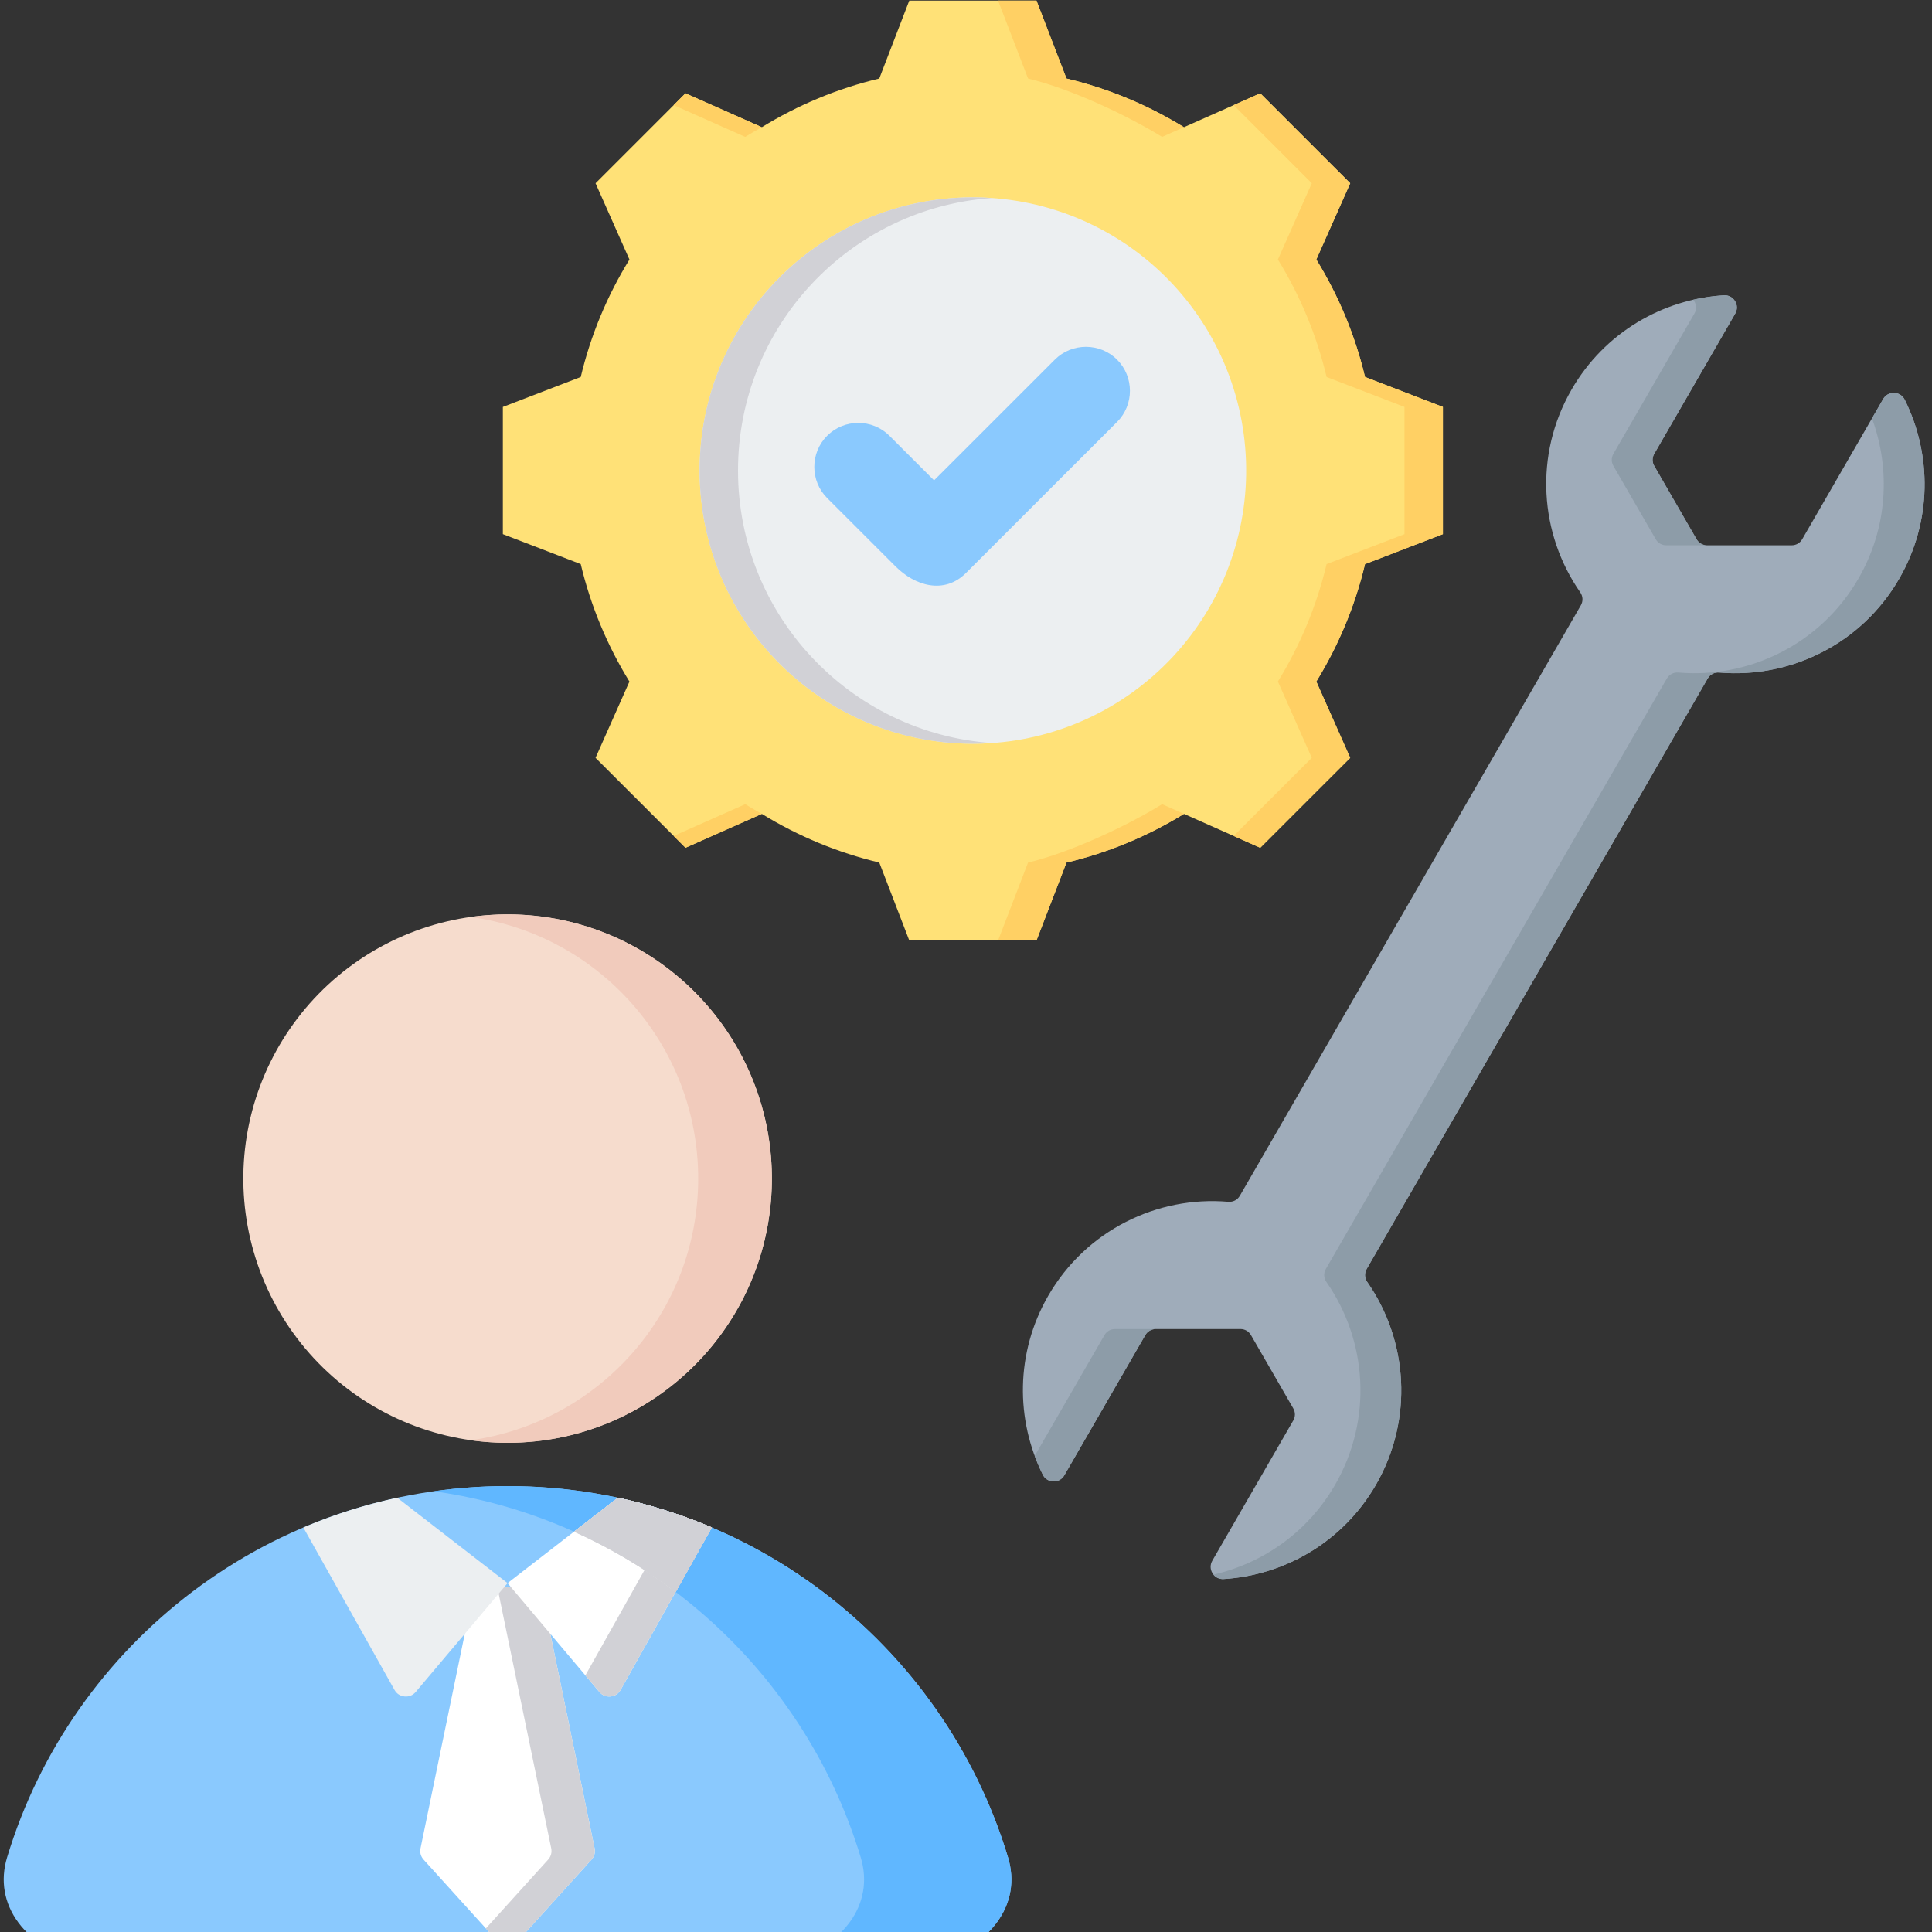
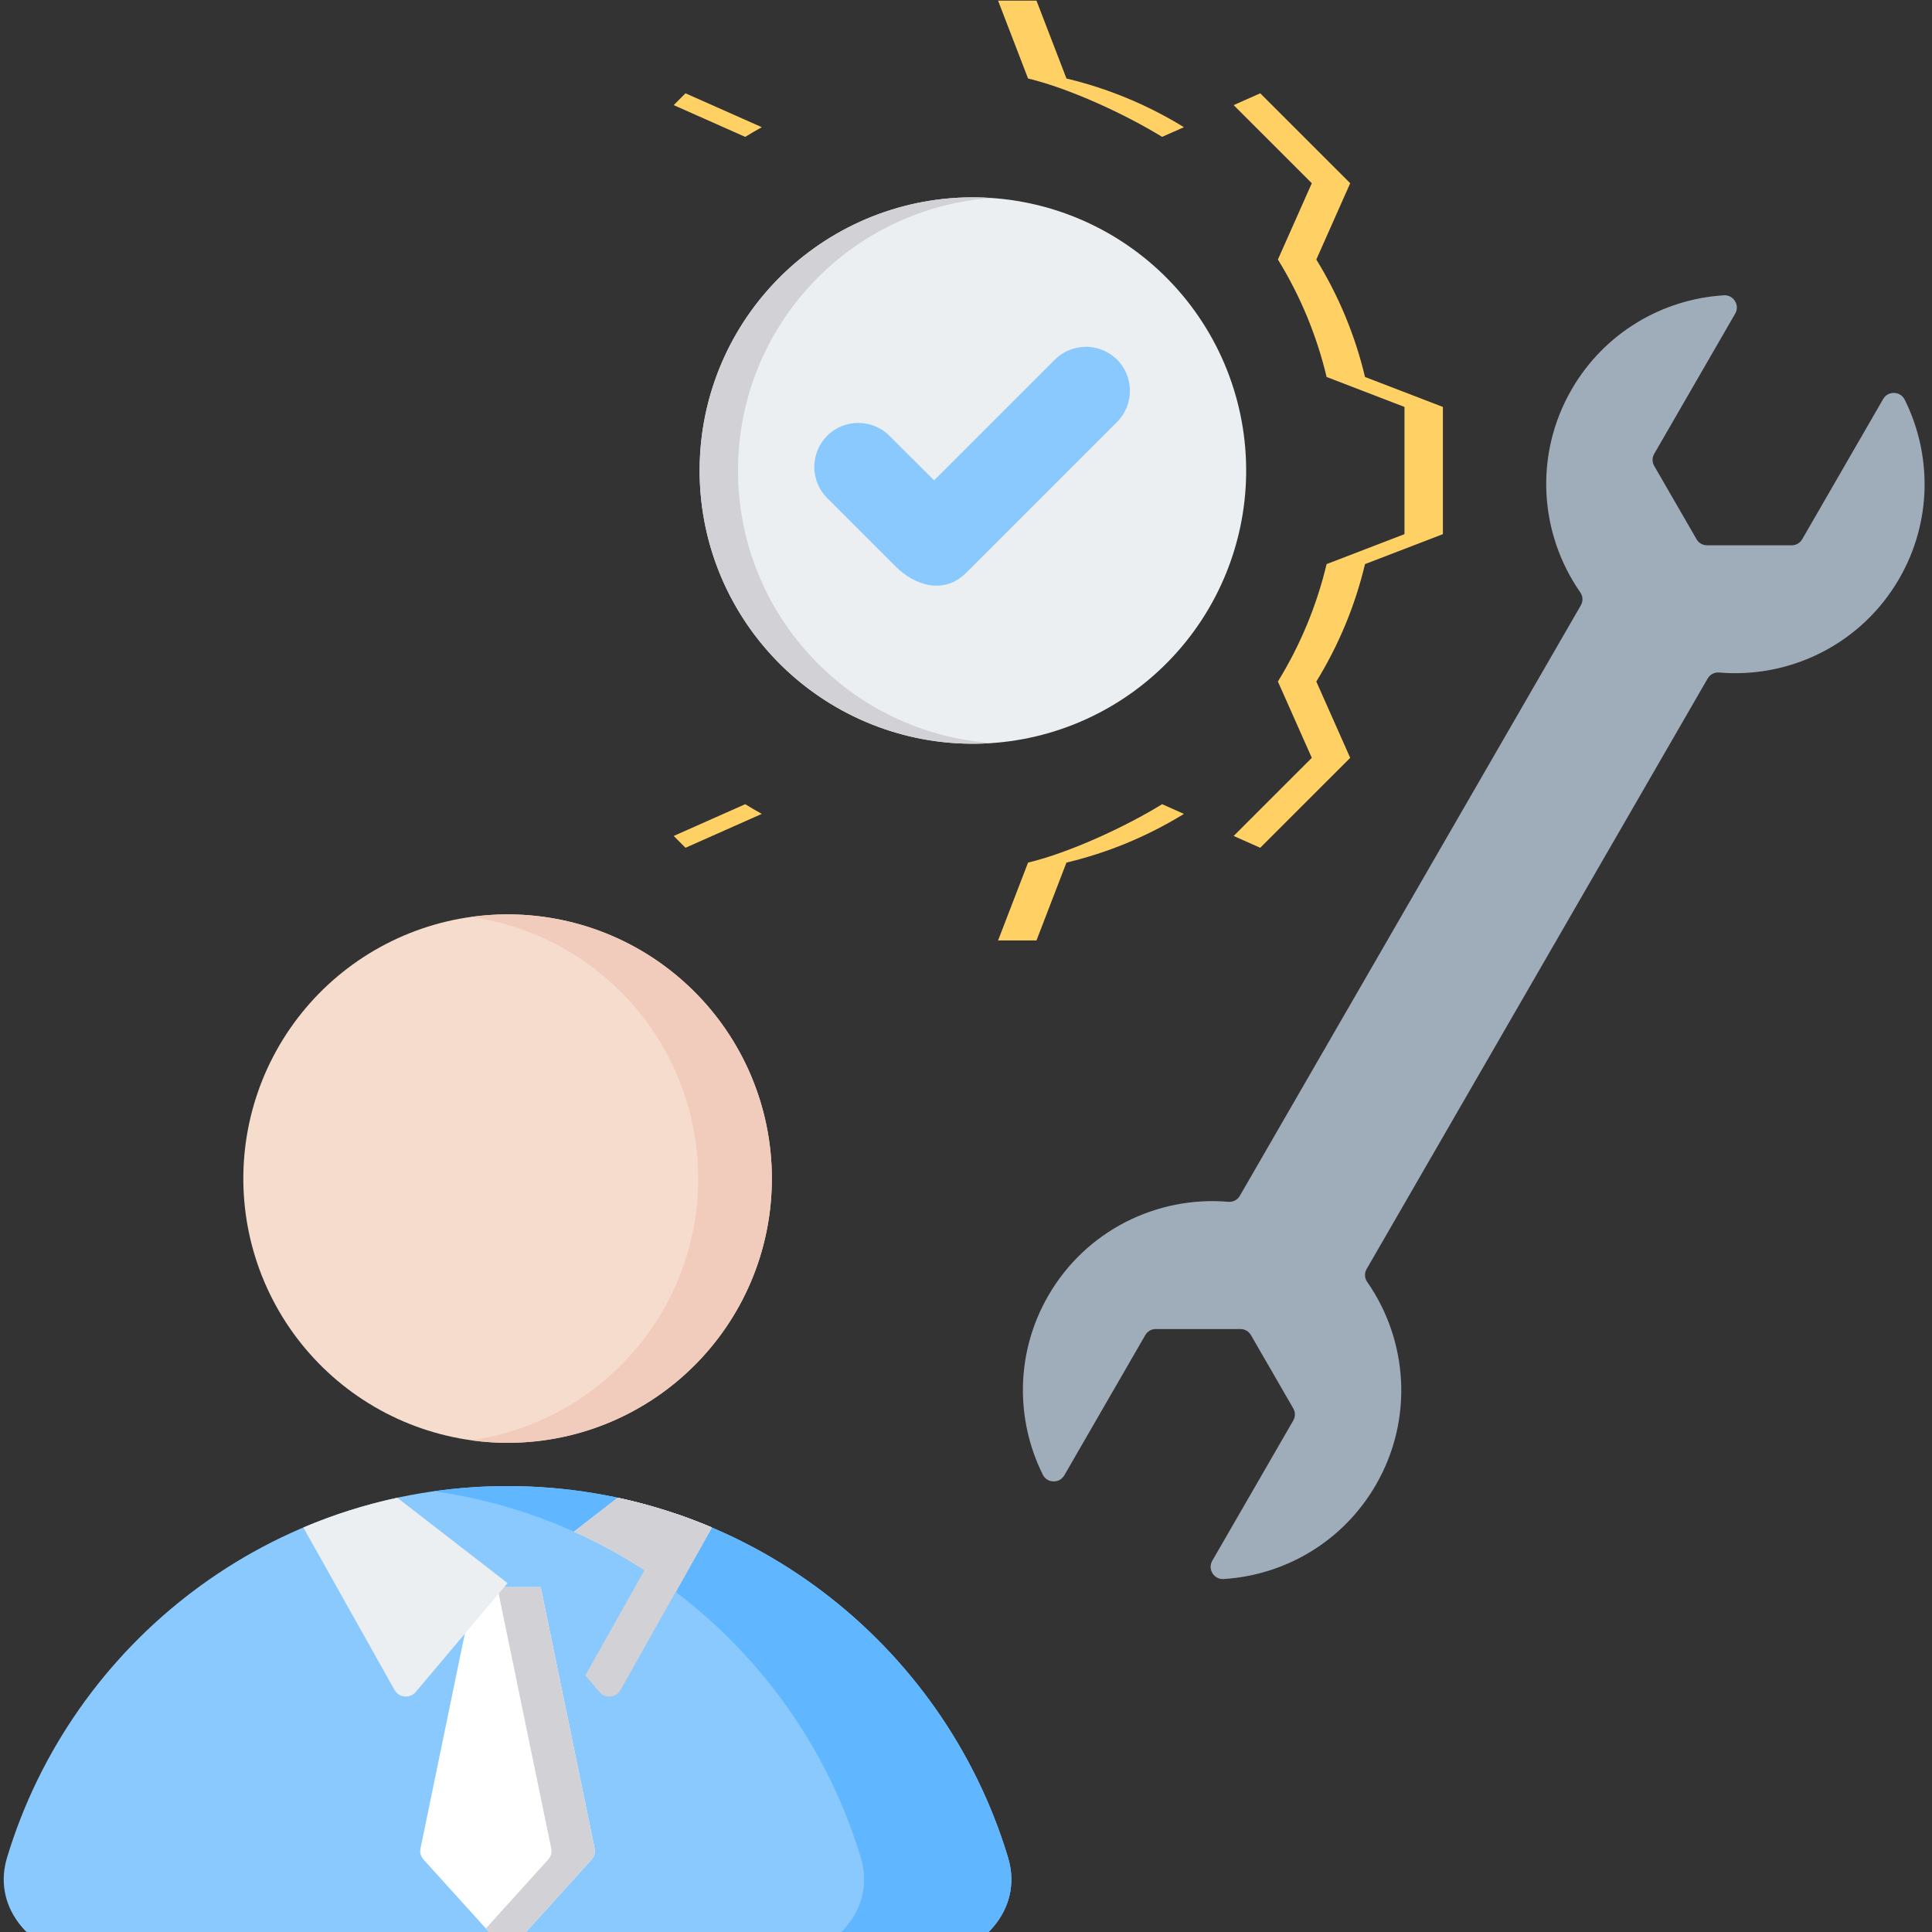
<svg xmlns="http://www.w3.org/2000/svg" width="1080" zoomAndPan="magnify" viewBox="0 0 810 810" height="1080" preserveAspectRatio="xMidYMid meet" version="1.2">
  <rect x="0" y="0" width="810" height="810" fill="#333333" stroke="none" />
  <g id="8180456091">
-     <path style=" stroke:none;fill-rule:evenodd;fill:#ffe177;fill-opacity:1;" d="M 447.121 32.914 C 464.52 37.055 481.137 43.949 496.367 53.324 L 528.367 39.117 L 566.082 76.82 L 551.871 108.805 C 561.254 124.031 568.152 140.652 572.293 158.051 L 604.941 170.613 L 604.941 223.938 L 572.285 236.504 C 568.148 253.895 561.246 270.508 551.871 285.734 L 566.082 317.727 L 528.367 355.434 L 496.375 341.227 C 481.145 350.605 464.52 357.504 447.117 361.641 L 434.551 394.281 L 381.215 394.281 L 368.645 361.633 C 351.242 357.496 334.625 350.598 319.398 341.227 L 287.398 355.434 L 249.684 317.727 L 263.891 285.746 C 254.512 270.52 247.613 253.898 243.473 236.5 L 210.824 223.938 L 210.824 170.613 L 243.477 158.051 C 247.617 140.652 254.516 124.035 263.895 108.812 L 249.684 76.824 L 287.398 39.117 L 319.398 53.324 C 334.629 43.949 351.246 37.055 368.645 32.914 L 381.215 0.266 L 434.551 0.266 Z M 447.121 32.914 " />
    <path style=" stroke:none;fill-rule:evenodd;fill:#ffd064;fill-opacity:1;" d="M 319.398 341.227 L 287.398 355.434 L 282.449 350.48 L 312.438 337.164 C 314.727 338.574 317.051 339.93 319.398 341.227 Z M 447.121 32.914 C 464.285 37 480.688 43.766 495.75 52.945 C 495.949 53.082 496.152 53.207 496.367 53.324 L 487.223 57.387 C 471.996 48.012 448.418 37.055 431.016 32.914 L 418.445 0.266 L 434.551 0.266 Z M 282.445 44.066 L 287.398 39.117 L 319.398 53.324 C 317.047 54.621 314.727 55.977 312.438 57.387 Z M 517.215 44.07 L 528.367 39.117 L 566.082 76.82 L 551.871 108.805 C 561.254 124.031 568.152 140.652 572.293 158.051 L 604.941 170.613 L 604.941 223.938 L 572.285 236.504 C 568.148 253.895 561.246 270.508 551.871 285.734 L 566.082 317.727 L 528.367 355.434 L 517.215 350.48 L 549.977 317.727 L 535.766 285.734 C 545.141 270.512 552.039 253.895 556.184 236.504 L 588.836 223.938 L 588.836 170.613 L 556.188 158.051 C 552.047 140.652 545.148 124.035 535.77 108.805 L 549.977 76.82 Z M 495.754 341.609 C 480.691 350.793 464.285 357.559 447.117 361.645 L 434.551 394.281 L 418.449 394.281 L 431.016 361.645 C 448.418 357.504 472.004 346.547 487.234 337.168 L 496.375 341.227 C 496.164 341.344 495.957 341.473 495.754 341.609 Z M 495.754 341.609 " />
    <path style=" stroke:none;fill-rule:nonzero;fill:#eceff1;fill-opacity:1;" d="M 426.246 84.215 C 428.098 84.516 429.941 84.859 431.773 85.25 C 433.609 85.641 435.434 86.078 437.246 86.555 C 439.055 87.035 440.855 87.562 442.645 88.129 C 444.43 88.699 446.199 89.309 447.957 89.965 C 449.715 90.621 451.453 91.32 453.176 92.062 C 454.898 92.801 456.602 93.586 458.285 94.41 C 459.969 95.234 461.633 96.098 463.273 97.004 C 464.914 97.91 466.531 98.855 468.129 99.844 C 469.723 100.828 471.293 101.852 472.836 102.914 C 474.383 103.977 475.898 105.078 477.391 106.215 C 478.883 107.352 480.344 108.523 481.777 109.734 C 483.207 110.941 484.613 112.184 485.984 113.461 C 487.355 114.738 488.695 116.051 490.004 117.395 C 491.309 118.738 492.586 120.113 493.824 121.52 C 495.066 122.926 496.27 124.359 497.438 125.824 C 498.609 127.289 499.742 128.781 500.836 130.305 C 501.934 131.824 502.992 133.371 504.012 134.945 C 505.031 136.516 506.016 138.113 506.957 139.734 C 507.898 141.355 508.801 142.996 509.66 144.664 C 510.523 146.328 511.344 148.012 512.121 149.719 C 512.898 151.422 513.637 153.148 514.328 154.887 C 515.023 156.629 515.672 158.387 516.281 160.16 C 516.887 161.934 517.453 163.723 517.973 165.523 C 518.492 167.324 518.969 169.137 519.398 170.961 C 519.828 172.785 520.215 174.617 520.555 176.461 C 520.895 178.305 521.191 180.156 521.441 182.016 C 521.691 183.871 521.895 185.734 522.051 187.602 C 522.211 189.469 522.324 191.34 522.391 193.215 C 522.457 195.086 522.477 196.961 522.453 198.836 C 522.426 200.711 522.355 202.582 522.238 204.453 C 522.117 206.324 521.957 208.191 521.746 210.055 C 521.539 211.918 521.281 213.773 520.98 215.625 C 520.68 217.473 520.336 219.316 519.945 221.148 C 519.555 222.984 519.117 224.805 518.637 226.617 C 518.156 228.43 517.633 230.227 517.066 232.016 C 516.496 233.801 515.883 235.57 515.227 237.328 C 514.574 239.086 513.875 240.824 513.133 242.547 C 512.391 244.266 511.609 245.969 510.785 247.652 C 509.961 249.336 509.094 251 508.188 252.641 C 507.281 254.281 506.336 255.898 505.348 257.492 C 504.363 259.086 503.34 260.656 502.277 262.199 C 501.215 263.746 500.113 265.262 498.977 266.754 C 497.84 268.242 496.664 269.703 495.457 271.137 C 494.246 272.57 493.004 273.973 491.727 275.344 C 490.449 276.715 489.137 278.055 487.793 279.363 C 486.449 280.668 485.074 281.941 483.668 283.184 C 482.262 284.422 480.824 285.629 479.359 286.797 C 477.895 287.965 476.402 289.098 474.879 290.195 C 473.359 291.289 471.812 292.348 470.238 293.367 C 468.664 294.387 467.07 295.371 465.449 296.312 C 463.824 297.254 462.184 298.152 460.516 299.016 C 458.852 299.875 457.168 300.695 455.461 301.473 C 453.754 302.254 452.031 302.988 450.289 303.684 C 448.547 304.375 446.789 305.027 445.016 305.633 C 443.242 306.242 441.453 306.805 439.652 307.324 C 437.852 307.844 436.039 308.32 434.211 308.75 C 432.387 309.18 430.555 309.566 428.711 309.906 C 426.867 310.246 425.016 310.543 423.156 310.793 C 421.297 311.043 419.434 311.246 417.566 311.402 C 415.699 311.562 413.828 311.676 411.953 311.742 C 410.078 311.809 408.207 311.828 406.332 311.801 C 404.457 311.777 402.582 311.703 400.711 311.586 C 398.84 311.469 396.973 311.309 395.109 311.098 C 393.246 310.887 391.391 310.633 389.539 310.332 C 387.688 310.031 385.844 309.688 384.012 309.297 C 382.176 308.906 380.355 308.469 378.543 307.992 C 376.73 307.512 374.93 306.984 373.145 306.418 C 371.355 305.848 369.586 305.238 367.828 304.582 C 366.07 303.926 364.332 303.227 362.609 302.484 C 360.887 301.746 359.184 300.961 357.5 300.137 C 355.816 299.312 354.152 298.449 352.512 297.543 C 350.871 296.637 349.254 295.691 347.656 294.703 C 346.062 293.719 344.492 292.695 342.949 291.633 C 341.402 290.57 339.887 289.469 338.395 288.332 C 336.906 287.195 335.441 286.023 334.012 284.812 C 332.578 283.605 331.176 282.363 329.801 281.086 C 328.43 279.809 327.09 278.496 325.781 277.152 C 324.477 275.809 323.203 274.434 321.961 273.027 C 320.723 271.621 319.516 270.188 318.348 268.723 C 317.176 267.258 316.043 265.766 314.949 264.242 C 313.852 262.723 312.793 261.176 311.773 259.602 C 310.754 258.031 309.773 256.434 308.828 254.812 C 307.887 253.191 306.984 251.551 306.125 249.883 C 305.266 248.219 304.445 246.535 303.664 244.828 C 302.887 243.125 302.152 241.398 301.457 239.66 C 300.762 237.918 300.113 236.16 299.504 234.387 C 298.898 232.613 298.332 230.824 297.812 229.023 C 297.293 227.223 296.82 225.41 296.387 223.586 C 295.957 221.762 295.57 219.93 295.23 218.086 C 294.891 216.242 294.594 214.391 294.344 212.531 C 294.094 210.676 293.891 208.812 293.734 206.945 C 293.574 205.078 293.461 203.207 293.395 201.332 C 293.328 199.461 293.309 197.586 293.336 195.711 C 293.359 193.836 293.434 191.965 293.551 190.094 C 293.668 188.223 293.832 186.355 294.039 184.492 C 294.25 182.629 294.504 180.773 294.805 178.922 C 295.105 177.074 295.449 175.23 295.84 173.398 C 296.23 171.566 296.668 169.742 297.148 167.93 C 297.629 166.117 298.152 164.32 298.723 162.531 C 299.289 160.746 299.902 158.977 300.559 157.219 C 301.215 155.461 301.91 153.723 302.652 152.004 C 303.395 150.281 304.176 148.578 305 146.895 C 305.828 145.211 306.691 143.547 307.598 141.906 C 308.504 140.266 309.449 138.648 310.438 137.055 C 311.422 135.461 312.445 133.891 313.508 132.348 C 314.574 130.801 315.672 129.285 316.809 127.793 C 317.945 126.305 319.121 124.844 320.328 123.41 C 321.539 121.977 322.781 120.574 324.059 119.203 C 325.34 117.832 326.648 116.492 327.992 115.184 C 329.336 113.879 330.711 112.605 332.117 111.363 C 333.523 110.125 334.961 108.918 336.426 107.75 C 337.891 106.582 339.383 105.449 340.906 104.352 C 342.426 103.258 343.973 102.199 345.547 101.18 C 347.121 100.16 348.719 99.176 350.34 98.234 C 351.961 97.293 353.602 96.395 355.27 95.531 C 356.934 94.672 358.621 93.852 360.324 93.074 C 362.031 92.293 363.754 91.559 365.496 90.863 C 367.238 90.172 368.996 89.52 370.77 88.914 C 372.543 88.305 374.332 87.742 376.133 87.223 C 377.934 86.703 379.75 86.227 381.574 85.797 C 383.398 85.367 385.234 84.98 387.078 84.641 C 388.922 84.301 390.77 84.004 392.629 83.754 C 394.488 83.504 396.352 83.301 398.219 83.145 C 400.086 82.984 401.957 82.871 403.832 82.805 C 405.707 82.738 407.582 82.719 409.457 82.746 C 411.332 82.77 413.203 82.844 415.074 82.961 C 416.945 83.078 418.812 83.238 420.676 83.449 C 422.539 83.66 424.398 83.914 426.246 84.215 Z M 426.246 84.215 " />
    <path style=" stroke:none;fill-rule:evenodd;fill:#d1d1d6;fill-opacity:1;" d="M 407.883 82.734 C 410.59 82.734 413.273 82.836 415.934 83.02 C 356.418 87.152 309.418 136.723 309.418 197.273 C 309.418 257.824 356.418 307.395 415.934 311.527 C 413.273 311.711 410.59 311.812 407.883 311.812 C 344.609 311.812 293.312 260.531 293.312 197.273 C 293.316 134.016 344.609 82.734 407.883 82.734 Z M 407.883 82.734 " />
    <path style=" stroke:none;fill-rule:evenodd;fill:#8ac9fe;fill-opacity:1;" d="M 32.512 818.562 L 393.07 818.559 C 403.16 818.559 411.84 814.199 417.852 806.102 C 423.867 798.008 425.543 788.438 422.629 778.785 C 395.445 688.676 311.789 623.047 212.793 623.047 C 113.797 623.047 30.137 688.676 2.957 778.785 C 0.043 788.441 1.719 798.008 7.734 806.102 C 13.746 814.199 22.426 818.562 32.512 818.562 Z M 32.512 818.562 " />
    <path style=" stroke:none;fill-rule:evenodd;fill:#60b7ff;fill-opacity:1;" d="M 393.07 818.559 C 403.156 818.559 411.836 814.199 417.852 806.102 C 423.867 798.004 425.543 788.438 422.629 778.785 C 395.445 688.672 311.789 623.047 212.793 623.047 C 202.312 623.047 192.004 623.789 181.918 625.211 C 267.121 637.223 336.578 698.215 360.883 778.785 C 363.793 788.438 362.121 798.004 356.105 806.102 C 350.09 814.199 341.41 818.559 331.324 818.559 Z M 393.07 818.559 " />
    <path style=" stroke:none;fill-rule:nonzero;fill:#f6dccd;fill-opacity:1;" d="M 320.652 468.66 C 321.07 470.426 321.441 472.199 321.77 473.984 C 322.102 475.766 322.387 477.555 322.629 479.352 C 322.871 481.148 323.066 482.949 323.223 484.758 C 323.375 486.562 323.484 488.371 323.547 490.184 C 323.613 491.996 323.633 493.809 323.605 495.621 C 323.582 497.434 323.512 499.242 323.398 501.055 C 323.285 502.863 323.129 504.668 322.926 506.469 C 322.723 508.27 322.477 510.066 322.188 511.855 C 321.898 513.645 321.562 515.426 321.184 517.199 C 320.809 518.973 320.387 520.734 319.922 522.488 C 319.457 524.242 318.949 525.98 318.402 527.707 C 317.852 529.438 317.258 531.148 316.625 532.848 C 315.992 534.547 315.316 536.227 314.598 537.895 C 313.883 539.559 313.125 541.207 312.328 542.832 C 311.531 544.461 310.695 546.07 309.816 547.656 C 308.941 549.242 308.027 550.809 307.074 552.352 C 306.121 553.895 305.129 555.41 304.102 556.902 C 303.074 558.398 302.008 559.867 300.91 561.309 C 299.809 562.75 298.676 564.16 297.508 565.547 C 296.336 566.934 295.133 568.289 293.898 569.617 C 292.664 570.941 291.395 572.238 290.094 573.504 C 288.797 574.766 287.465 576 286.105 577.199 C 284.746 578.398 283.359 579.562 281.941 580.691 C 280.523 581.824 279.078 582.918 277.609 583.98 C 276.137 585.039 274.641 586.062 273.121 587.051 C 271.598 588.035 270.055 588.984 268.484 589.895 C 266.918 590.809 265.328 591.68 263.719 592.512 C 262.105 593.344 260.477 594.137 258.828 594.891 C 257.18 595.645 255.512 596.355 253.828 597.027 C 252.141 597.695 250.441 598.324 248.727 598.914 C 247.012 599.5 245.281 600.047 243.539 600.551 C 241.797 601.051 240.043 601.512 238.277 601.93 C 236.516 602.344 234.738 602.719 232.957 603.047 C 231.176 603.375 229.383 603.664 227.586 603.902 C 225.789 604.145 223.988 604.344 222.18 604.496 C 220.375 604.648 218.562 604.758 216.75 604.824 C 214.941 604.887 213.129 604.906 211.312 604.883 C 209.5 604.859 207.688 604.789 205.879 604.676 C 204.07 604.562 202.262 604.402 200.461 604.203 C 198.66 604 196.863 603.754 195.074 603.465 C 193.285 603.172 191.5 602.84 189.727 602.461 C 187.953 602.082 186.191 601.664 184.438 601.199 C 182.688 600.734 180.945 600.227 179.219 599.676 C 177.488 599.129 175.777 598.535 174.078 597.902 C 172.379 597.27 170.695 596.594 169.031 595.875 C 167.363 595.16 165.719 594.402 164.09 593.605 C 162.461 592.809 160.852 591.973 159.266 591.098 C 157.676 590.219 156.113 589.305 154.57 588.352 C 153.027 587.398 151.508 586.41 150.016 585.383 C 148.52 584.355 147.051 583.289 145.609 582.191 C 144.168 581.09 142.754 579.957 141.367 578.789 C 139.984 577.617 138.625 576.418 137.301 575.18 C 135.973 573.945 134.676 572.68 133.41 571.379 C 132.148 570.078 130.914 568.75 129.715 567.391 C 128.516 566.031 127.352 564.645 126.219 563.227 C 125.09 561.809 123.992 560.367 122.934 558.895 C 121.871 557.426 120.848 555.93 119.859 554.406 C 118.875 552.887 117.926 551.344 117.016 549.773 C 116.102 548.207 115.23 546.617 114.398 545.008 C 113.566 543.398 112.773 541.77 112.02 540.121 C 111.266 538.469 110.555 536.805 109.883 535.121 C 109.211 533.434 108.582 531.734 107.992 530.02 C 107.406 528.305 106.859 526.578 106.359 524.836 C 105.855 523.094 105.395 521.34 104.98 519.578 C 104.562 517.812 104.188 516.039 103.859 514.254 C 103.531 512.473 103.242 510.684 103.004 508.887 C 102.762 507.09 102.562 505.289 102.41 503.48 C 102.258 501.676 102.148 499.867 102.082 498.055 C 102.02 496.242 102 494.43 102.023 492.617 C 102.047 490.805 102.117 488.992 102.23 487.184 C 102.344 485.375 102.504 483.57 102.703 481.77 C 102.906 479.969 103.152 478.172 103.441 476.383 C 103.734 474.594 104.066 472.812 104.445 471.039 C 104.824 469.266 105.246 467.504 105.707 465.75 C 106.172 463.996 106.68 462.258 107.23 460.531 C 107.781 458.801 108.371 457.09 109.004 455.391 C 109.641 453.691 110.316 452.012 111.031 450.344 C 111.75 448.68 112.504 447.031 113.301 445.406 C 114.102 443.777 114.938 442.168 115.812 440.582 C 116.691 438.996 117.605 437.43 118.559 435.887 C 119.512 434.344 120.5 432.828 121.531 431.336 C 122.559 429.84 123.621 428.371 124.723 426.934 C 125.82 425.492 126.957 424.078 128.125 422.691 C 129.293 421.305 130.496 419.949 131.73 418.621 C 132.969 417.297 134.234 416 135.535 414.734 C 136.836 413.473 138.164 412.238 139.523 411.039 C 140.883 409.84 142.273 408.676 143.691 407.547 C 145.109 406.414 146.551 405.32 148.023 404.258 C 149.492 403.199 150.988 402.176 152.512 401.188 C 154.031 400.203 155.578 399.254 157.145 398.344 C 158.711 397.43 160.301 396.559 161.914 395.727 C 163.523 394.895 165.152 394.102 166.805 393.348 C 168.453 392.594 170.121 391.883 171.805 391.211 C 173.488 390.543 175.188 389.914 176.906 389.324 C 178.621 388.738 180.348 388.191 182.09 387.688 C 183.832 387.188 185.586 386.727 187.352 386.309 C 189.117 385.895 190.891 385.52 192.672 385.191 C 194.457 384.863 196.246 384.574 198.043 384.336 C 199.84 384.094 201.645 383.895 203.449 383.742 C 205.258 383.59 207.066 383.48 208.879 383.414 C 210.691 383.352 212.504 383.332 214.316 383.355 C 216.129 383.379 217.941 383.449 219.75 383.562 C 221.562 383.676 223.367 383.836 225.168 384.035 C 226.973 384.238 228.766 384.484 230.559 384.773 C 232.348 385.066 234.129 385.398 235.902 385.777 C 237.676 386.156 239.438 386.574 241.191 387.039 C 242.945 387.504 244.684 388.012 246.414 388.562 C 248.141 389.109 249.855 389.703 251.555 390.336 C 253.254 390.969 254.934 391.645 256.602 392.363 C 258.266 393.078 259.914 393.836 261.543 394.633 C 263.172 395.43 264.777 396.266 266.367 397.141 C 267.953 398.02 269.52 398.934 271.062 399.887 C 272.605 400.84 274.121 401.828 275.617 402.855 C 277.109 403.883 278.578 404.949 280.02 406.047 C 281.461 407.148 282.875 408.281 284.262 409.449 C 285.648 410.617 287.004 411.82 288.332 413.059 C 289.66 414.293 290.953 415.559 292.219 416.859 C 293.484 418.16 294.715 419.488 295.914 420.848 C 297.113 422.207 298.281 423.594 299.41 425.012 C 300.543 426.43 301.637 427.871 302.699 429.344 C 303.758 430.812 304.781 432.309 305.77 433.832 C 306.758 435.352 307.707 436.895 308.617 438.465 C 309.527 440.031 310.398 441.621 311.234 443.23 C 312.066 444.84 312.859 446.469 313.613 448.117 C 314.363 449.77 315.078 451.434 315.75 453.117 C 316.418 454.805 317.051 456.504 317.637 458.219 C 318.223 459.934 318.77 461.66 319.273 463.402 C 319.777 465.145 320.234 466.898 320.652 468.66 Z M 320.652 468.66 " />
    <path style=" stroke:none;fill-rule:evenodd;fill:#f1cbbc;fill-opacity:1;" d="M 212.793 383.367 C 273.988 383.367 323.598 432.961 323.598 494.141 C 323.598 555.316 273.988 604.914 212.793 604.914 C 207.555 604.914 202.402 604.539 197.355 603.84 C 251.242 596.328 292.723 550.078 292.723 494.141 C 292.723 438.203 251.242 391.953 197.355 384.441 C 202.402 383.738 207.555 383.367 212.793 383.367 Z M 212.793 383.367 " />
    <path style=" stroke:none;fill-rule:evenodd;fill:#ffffff;fill-opacity:1;" d="M 198.902 665.402 L 226.684 665.402 L 249.281 774.91 C 249.645 776.668 249.188 778.336 247.984 779.672 L 216.84 814.09 C 215.77 815.277 214.395 815.887 212.797 815.887 C 211.199 815.887 209.82 815.273 208.75 814.09 L 177.605 779.672 C 176.402 778.34 175.945 776.668 176.309 774.91 Z M 198.902 665.402 " />
    <path style=" stroke:none;fill-rule:evenodd;fill:#d1d1d6;fill-opacity:1;" d="M 208.496 665.402 L 226.684 665.402 L 249.277 774.906 C 249.641 776.664 249.188 778.336 247.98 779.668 L 216.84 814.09 C 215.77 815.273 214.391 815.883 212.793 815.883 C 211.195 815.883 209.82 815.273 208.75 814.09 L 203.699 808.512 L 229.797 779.668 C 231 778.336 231.453 776.664 231.094 774.906 Z M 208.496 665.402 " />
    <path style=" stroke:none;fill-rule:evenodd;fill:#eceff1;fill-opacity:1;" d="M 127.176 640.406 L 165.391 708.492 C 166.293 710.102 167.793 711.078 169.633 711.254 C 171.473 711.426 173.129 710.75 174.32 709.34 L 212.793 663.73 L 166.566 627.938 C 152.922 630.867 139.746 635.066 127.176 640.406 Z M 127.176 640.406 " />
-     <path style=" stroke:none;fill-rule:evenodd;fill:#ffffff;fill-opacity:1;" d="M 298.41 640.406 L 260.195 708.492 C 259.293 710.102 257.793 711.078 255.953 711.254 C 254.117 711.426 252.457 710.75 251.27 709.34 L 212.793 663.73 L 259.016 627.938 C 272.664 630.867 285.836 635.066 298.41 640.406 Z M 298.41 640.406 " />
    <path style=" stroke:none;fill-rule:evenodd;fill:#d1d1d6;fill-opacity:1;" d="M 298.41 640.406 L 260.195 708.492 C 259.293 710.102 257.793 711.078 255.953 711.254 C 254.117 711.426 252.457 710.75 251.27 709.34 L 245.422 702.41 L 283.438 634.68 C 288.516 636.406 293.508 638.324 298.41 640.406 Z M 298.41 640.406 " />
    <path style=" stroke:none;fill-rule:evenodd;fill:#ffffff;fill-opacity:1;" d="M 298.41 640.406 L 283.254 667.41 C 270.129 657.469 255.852 648.973 240.656 642.156 L 259.02 627.938 C 272.664 630.871 285.836 635.066 298.41 640.406 Z M 298.41 640.406 " />
    <path style=" stroke:none;fill-rule:evenodd;fill:#d1d1d6;fill-opacity:1;" d="M 298.41 640.406 L 283.254 667.41 C 279.023 664.207 274.672 661.148 270.211 658.25 L 283.438 634.68 C 288.516 636.406 293.508 638.324 298.41 640.406 Z M 298.41 640.406 " />
    <path style=" stroke:none;fill-rule:evenodd;fill:#d1d1d6;fill-opacity:1;" d="M 298.41 640.406 L 283.254 667.41 C 270.129 657.469 255.848 648.973 240.652 642.156 L 259.016 627.938 C 259.75 628.094 260.48 628.254 261.211 628.418 C 261.922 628.578 262.629 628.742 263.336 628.91 C 264.062 629.078 264.785 629.254 265.512 629.434 C 266.25 629.617 266.988 629.805 267.727 629.992 C 268.375 630.16 269.023 630.332 269.672 630.504 C 270.488 630.723 271.305 630.949 272.121 631.176 C 272.703 631.34 273.293 631.508 273.875 631.68 C 274.707 631.918 275.535 632.164 276.363 632.418 C 276.926 632.586 277.488 632.762 278.051 632.934 C 278.934 633.207 279.809 633.488 280.688 633.773 C 281.215 633.945 281.738 634.117 282.266 634.293 C 283.121 634.582 283.977 634.871 284.832 635.172 C 285.355 635.355 285.883 635.539 286.406 635.727 C 287.219 636.016 288.027 636.309 288.836 636.609 C 289.383 636.809 289.93 637.016 290.477 637.223 C 291.34 637.551 292.203 637.887 293.066 638.227 C 293.555 638.418 294.047 638.613 294.535 638.809 C 295.383 639.152 296.23 639.5 297.078 639.852 C 297.523 640.031 297.965 640.219 298.41 640.406 Z M 298.41 640.406 " />
    <path style=" stroke:none;fill-rule:evenodd;fill:#d1d1d6;fill-opacity:1;" d="M 298.41 640.406 L 283.254 667.41 C 279.02 664.203 274.672 661.148 270.207 658.25 L 283.438 634.68 C 284.797 635.145 286.152 635.617 287.5 636.109 L 287.871 636.246 C 288.992 636.652 290.109 637.074 291.219 637.5 L 292.465 637.98 C 293.27 638.293 294.07 638.613 294.867 638.938 C 295.578 639.227 296.285 639.52 296.992 639.812 C 297.465 640.008 297.938 640.207 298.41 640.406 Z M 298.41 640.406 " />
    <path style=" stroke:none;fill-rule:evenodd;fill:#d1d1d6;fill-opacity:1;" d="M 298.41 640.41 L 283.254 667.41 L 283.168 667.344 C 282.543 666.871 281.914 666.402 281.285 665.934 C 280.895 665.645 280.504 665.359 280.113 665.074 C 279.484 664.613 278.855 664.16 278.219 663.707 C 277.793 663.402 277.359 663.098 276.934 662.793 C 276.324 662.367 275.719 661.945 275.105 661.527 C 274.656 661.215 274.203 660.91 273.75 660.602 C 273.117 660.172 272.484 659.75 271.852 659.328 C 271.43 659.051 271.008 658.773 270.586 658.5 C 269.891 658.047 269.191 657.598 268.492 657.152 L 267.438 656.484 C 266.691 656.016 265.941 655.555 265.191 655.094 C 264.82 654.867 264.453 654.641 264.082 654.418 C 263.324 653.961 262.566 653.512 261.801 653.062 L 260.812 652.488 C 259.984 652.008 259.152 651.531 258.316 651.062 L 257.633 650.68 C 256.695 650.156 255.75 649.637 254.805 649.129 L 254.398 648.91 C 253.426 648.391 252.449 647.879 251.469 647.371 L 250.859 647.055 C 249.871 646.551 248.879 646.051 247.883 645.559 L 247.402 645.324 C 246.414 644.84 245.422 644.363 244.426 643.895 L 243.863 643.629 C 242.941 643.199 242.016 642.773 241.086 642.352 L 240.652 642.156 L 259.016 627.938 C 259.719 628.09 260.422 628.246 261.121 628.398 C 261.922 628.578 262.723 628.766 263.52 628.953 C 264.129 629.098 264.738 629.246 265.348 629.395 C 266.195 629.605 267.043 629.82 267.887 630.039 C 268.418 630.176 268.949 630.316 269.48 630.457 C 270.398 630.703 271.316 630.953 272.23 631.211 C 272.711 631.344 273.191 631.48 273.668 631.621 C 274.641 631.902 275.613 632.188 276.578 632.484 C 277.027 632.621 277.477 632.758 277.922 632.895 C 278.898 633.199 279.875 633.508 280.844 633.824 L 281.93 634.184 C 282.945 634.52 283.957 634.863 284.965 635.215 L 286.172 635.641 C 287.164 635.992 288.156 636.355 289.141 636.719 L 290.336 637.168 C 291.324 637.543 292.309 637.922 293.289 638.309 L 294.383 638.746 C 295.32 639.121 296.254 639.504 297.188 639.895 Z M 298.41 640.41 " />
    <path style=" stroke:none;fill-rule:evenodd;fill:#d1d1d6;fill-opacity:1;" d="M 298.41 640.41 L 283.254 667.41 L 283.152 667.332 C 282.547 666.871 281.93 666.414 281.316 665.957 C 280.887 665.641 280.457 665.324 280.023 665.008 C 279.457 664.594 278.883 664.18 278.312 663.77 C 277.777 663.391 277.246 663.012 276.711 662.637 C 276.258 662.32 275.809 662.008 275.355 661.695 C 274.707 661.25 274.059 660.805 273.406 660.367 C 273.004 660.094 272.602 659.824 272.199 659.555 C 271.539 659.117 270.875 658.684 270.211 658.25 L 283.441 634.68 L 283.523 634.707 L 283.555 634.719 C 284.867 635.164 286.172 635.625 287.477 636.098 L 287.93 636.266 C 289.012 636.66 290.09 637.062 291.16 637.477 L 292.527 638.004 C 293.281 638.301 294.035 638.602 294.789 638.902 C 295.539 639.207 296.285 639.516 297.031 639.824 L 297.262 639.922 Z M 298.41 640.41 " />
    <path style=" stroke:none;fill-rule:evenodd;fill:#8ac9fe;fill-opacity:1;" d="M 346.789 182.695 C 353.969 175.516 365.719 175.516 372.902 182.695 L 391.609 201.398 L 442.23 150.793 C 449.41 143.613 461.16 143.613 468.344 150.793 C 475.523 157.973 475.523 169.719 468.344 176.898 L 405.027 240.195 C 395.875 249.348 383.625 245.629 375.508 237.512 L 346.789 208.801 C 339.609 201.621 339.609 189.875 346.789 182.695 Z M 346.789 182.695 " />
    <path style=" stroke:none;fill-rule:evenodd;fill:#9facba;fill-opacity:1;" d="M 573.23 537.5 C 590.266 561.945 592.742 595.012 576.855 622.516 C 563.051 646.422 538.668 660.418 513.031 662.016 C 511.098 662.137 509.371 661.246 508.348 659.598 C 507.324 657.949 507.297 656.008 508.266 654.328 L 542.191 595.582 C 543.133 593.949 543.133 592.082 542.191 590.449 L 524.477 559.773 C 523.535 558.141 521.914 557.207 520.031 557.207 L 484.602 557.207 C 482.715 557.207 481.098 558.141 480.152 559.773 L 446.227 618.52 C 445.258 620.203 443.562 621.145 441.621 621.082 C 439.68 621.023 438.047 619.977 437.184 618.238 C 425.75 595.242 425.688 567.137 439.488 543.23 C 455.375 515.723 485.258 501.332 514.949 503.859 C 516.977 504.031 518.812 503.078 519.828 501.312 L 662.754 253.824 C 663.773 252.059 663.684 249.996 662.52 248.324 C 645.484 223.879 643.008 190.812 658.895 163.309 C 672.703 139.398 697.082 125.402 722.719 123.805 C 724.656 123.684 726.379 124.574 727.402 126.227 C 728.426 127.875 728.453 129.816 727.484 131.496 L 693.559 190.242 C 692.613 191.871 692.613 193.742 693.559 195.375 L 711.273 226.051 C 712.215 227.68 713.832 228.617 715.719 228.617 L 751.152 228.613 C 753.035 228.613 754.652 227.68 755.598 226.047 L 789.52 167.301 C 790.492 165.621 792.188 164.676 794.129 164.738 C 796.07 164.797 797.703 165.848 798.566 167.586 C 810 190.578 810.066 218.684 796.262 242.594 C 780.379 270.098 750.496 284.488 720.801 281.961 C 718.773 281.789 716.941 282.746 715.922 284.508 L 572.996 532 C 571.977 533.766 572.066 535.828 573.23 537.5 Z M 573.23 537.5 " />
-     <path style=" stroke:none;fill-rule:evenodd;fill:#8d9ca8;fill-opacity:1;" d="M 573.23 537.5 C 590.266 561.945 592.742 595.012 576.855 622.516 C 563.051 646.422 538.668 660.418 513.031 662.016 C 511.328 662.125 509.789 661.449 508.746 660.16 C 529.484 655.41 548.266 642.387 559.742 622.516 C 575.629 595.008 573.152 561.945 556.117 537.5 C 554.953 535.828 554.863 533.766 555.883 532 L 698.809 284.512 C 699.824 282.746 701.66 281.793 703.688 281.965 C 733.379 284.488 763.262 270.102 779.148 242.594 C 791.422 221.34 792.73 196.77 784.836 175.418 L 789.523 167.305 C 790.492 165.625 792.188 164.68 794.129 164.742 C 796.07 164.801 797.703 165.848 798.566 167.586 C 810 190.582 810.066 218.688 796.262 242.594 C 780.379 270.102 750.496 284.488 720.801 281.965 C 718.773 281.793 716.941 282.746 715.922 284.512 L 572.996 532 C 571.977 533.766 572.066 535.828 573.23 537.5 Z M 503.012 557.207 L 484.602 557.211 C 482.715 557.211 481.098 558.145 480.152 559.777 L 446.227 618.52 C 445.258 620.203 443.562 621.145 441.621 621.086 C 439.68 621.023 438.047 619.977 437.184 618.238 C 435.918 615.688 434.785 613.07 433.801 610.406 L 463.039 559.777 C 463.984 558.145 465.602 557.211 467.484 557.211 L 502.918 557.207 Z M 709.891 125.66 C 710.031 125.836 710.164 126.023 710.289 126.223 C 711.312 127.871 711.34 129.812 710.371 131.492 L 676.441 190.238 C 675.5 191.871 675.5 193.738 676.441 195.371 L 694.16 226.047 C 695.102 227.68 696.719 228.613 698.605 228.613 L 715.633 228.613 C 713.785 228.586 712.203 227.652 711.273 226.047 L 693.559 195.371 C 692.617 193.738 692.617 191.871 693.559 190.238 L 727.484 131.492 C 728.457 129.812 728.426 127.871 727.402 126.223 C 726.379 124.574 724.656 123.684 722.723 123.805 C 718.391 124.074 714.102 124.695 709.891 125.66 Z M 709.891 125.66 " />
  </g>
</svg>